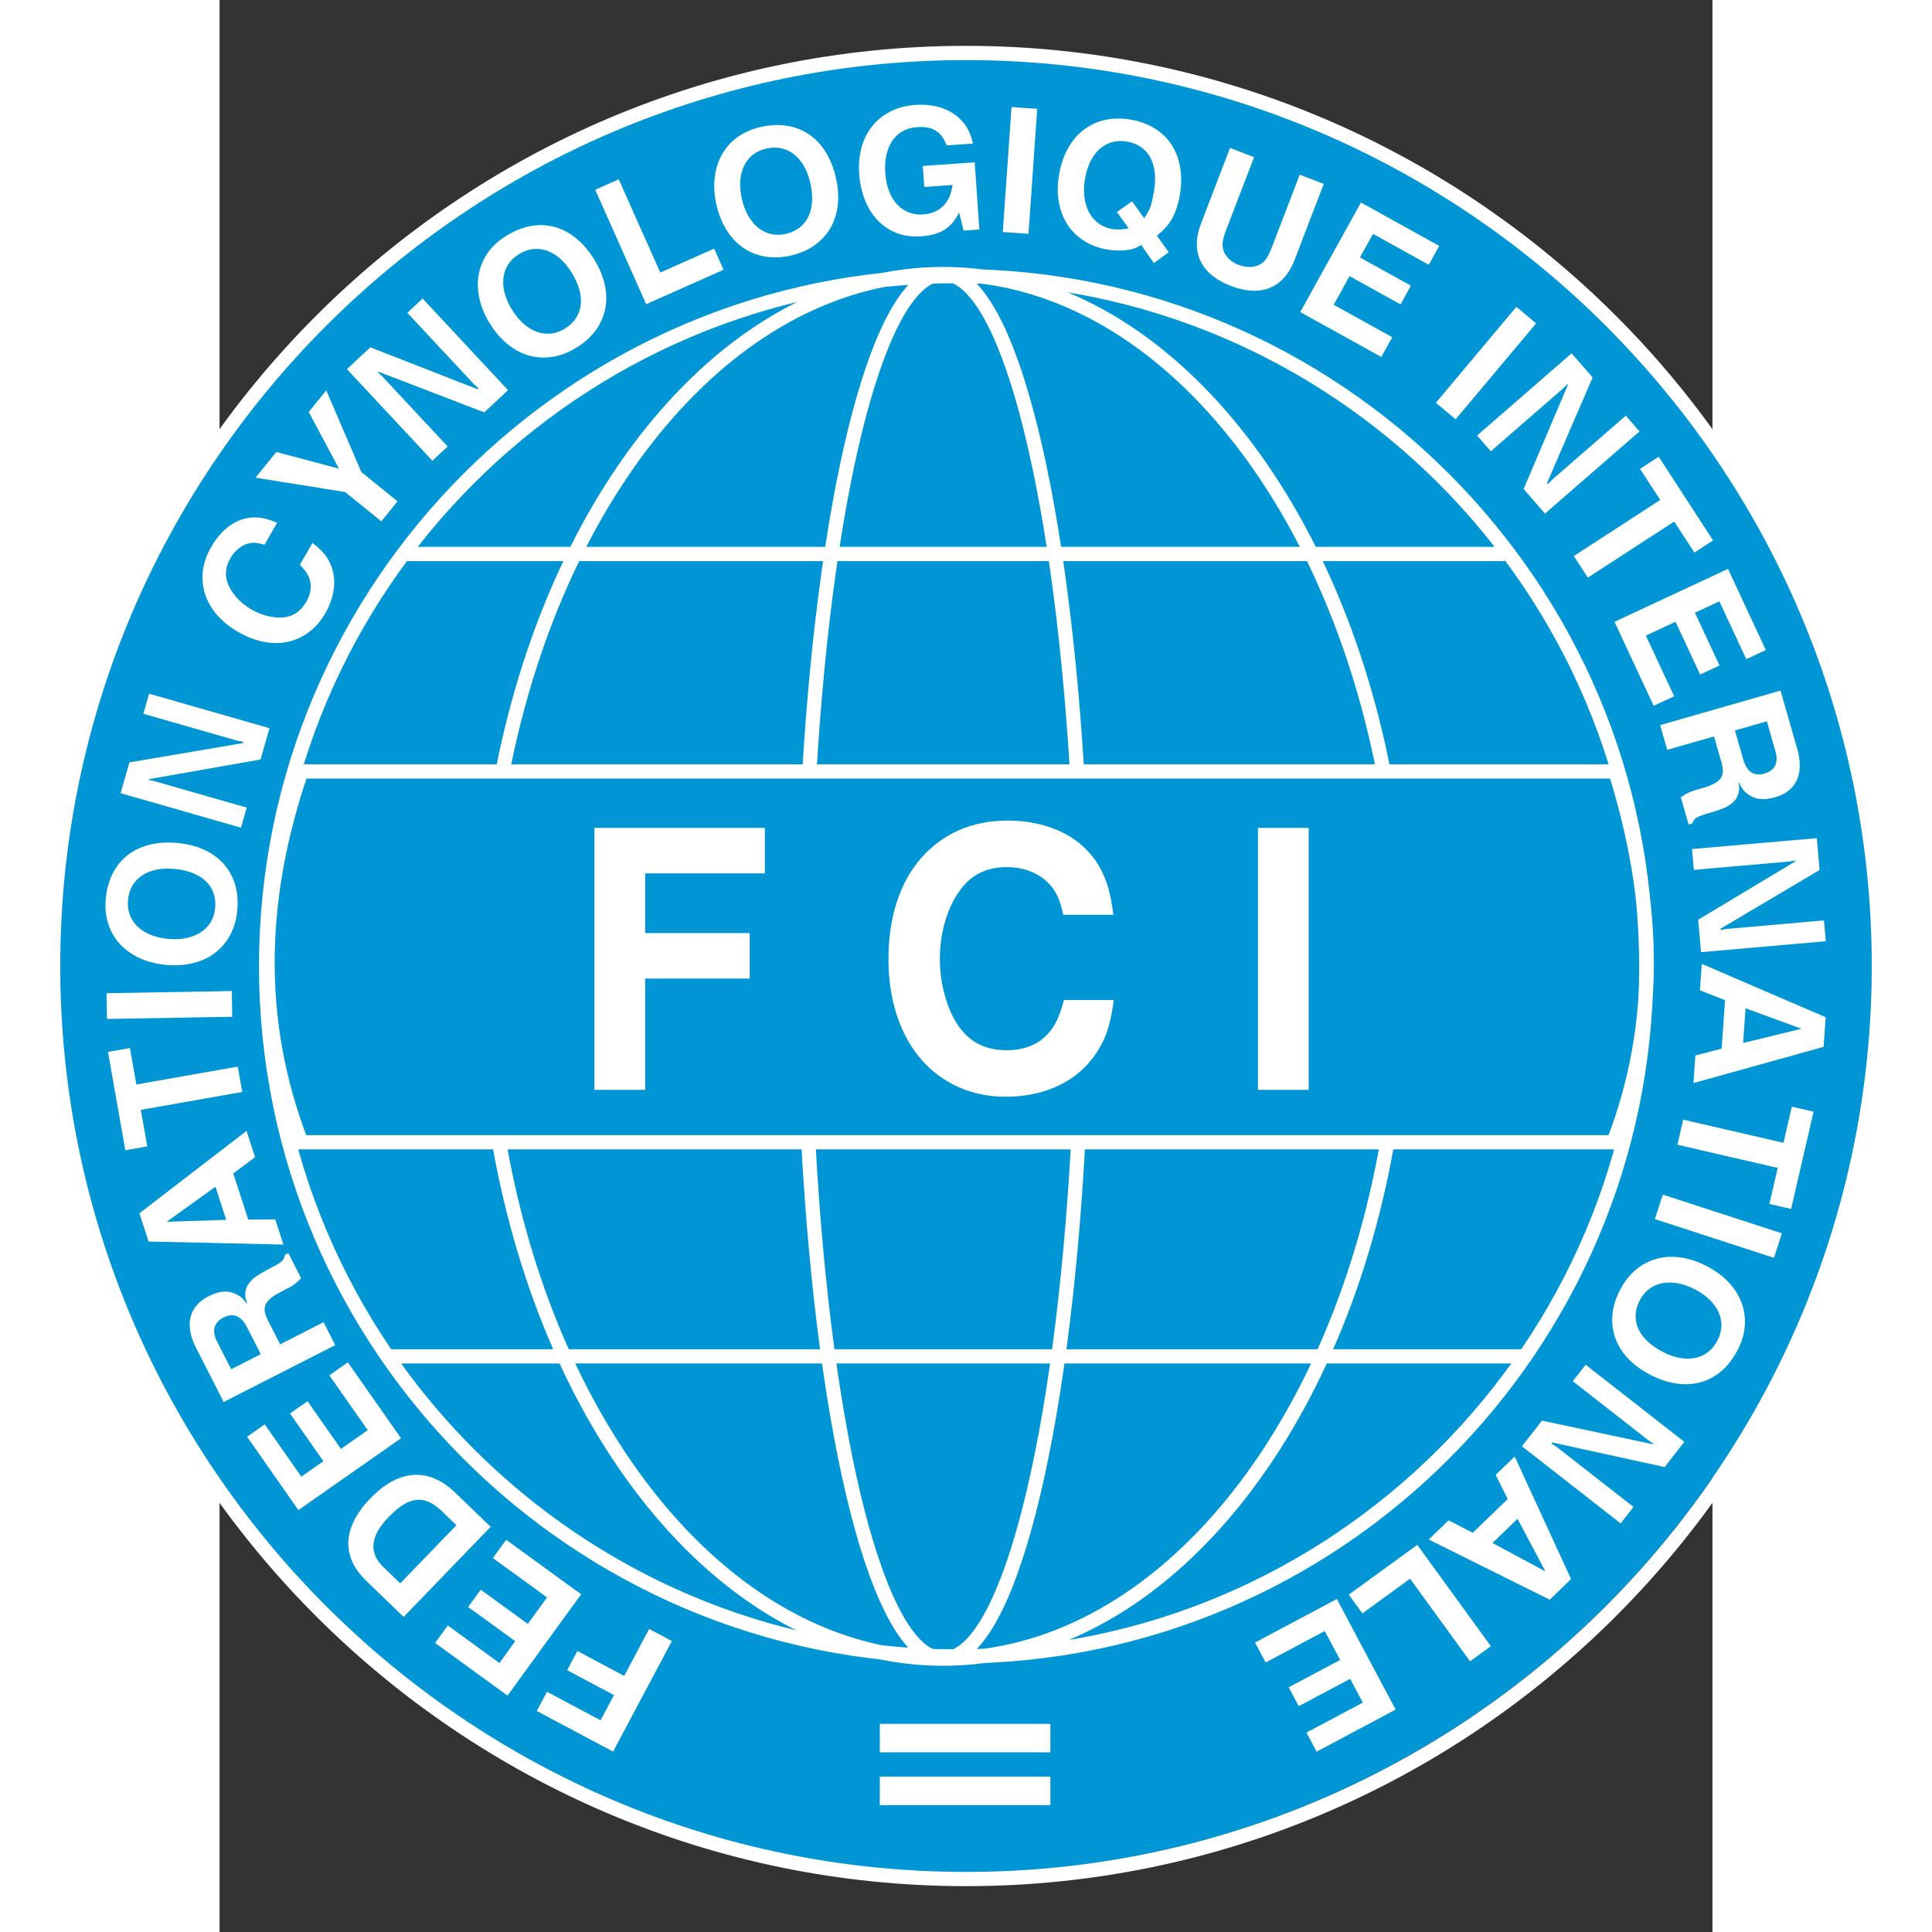
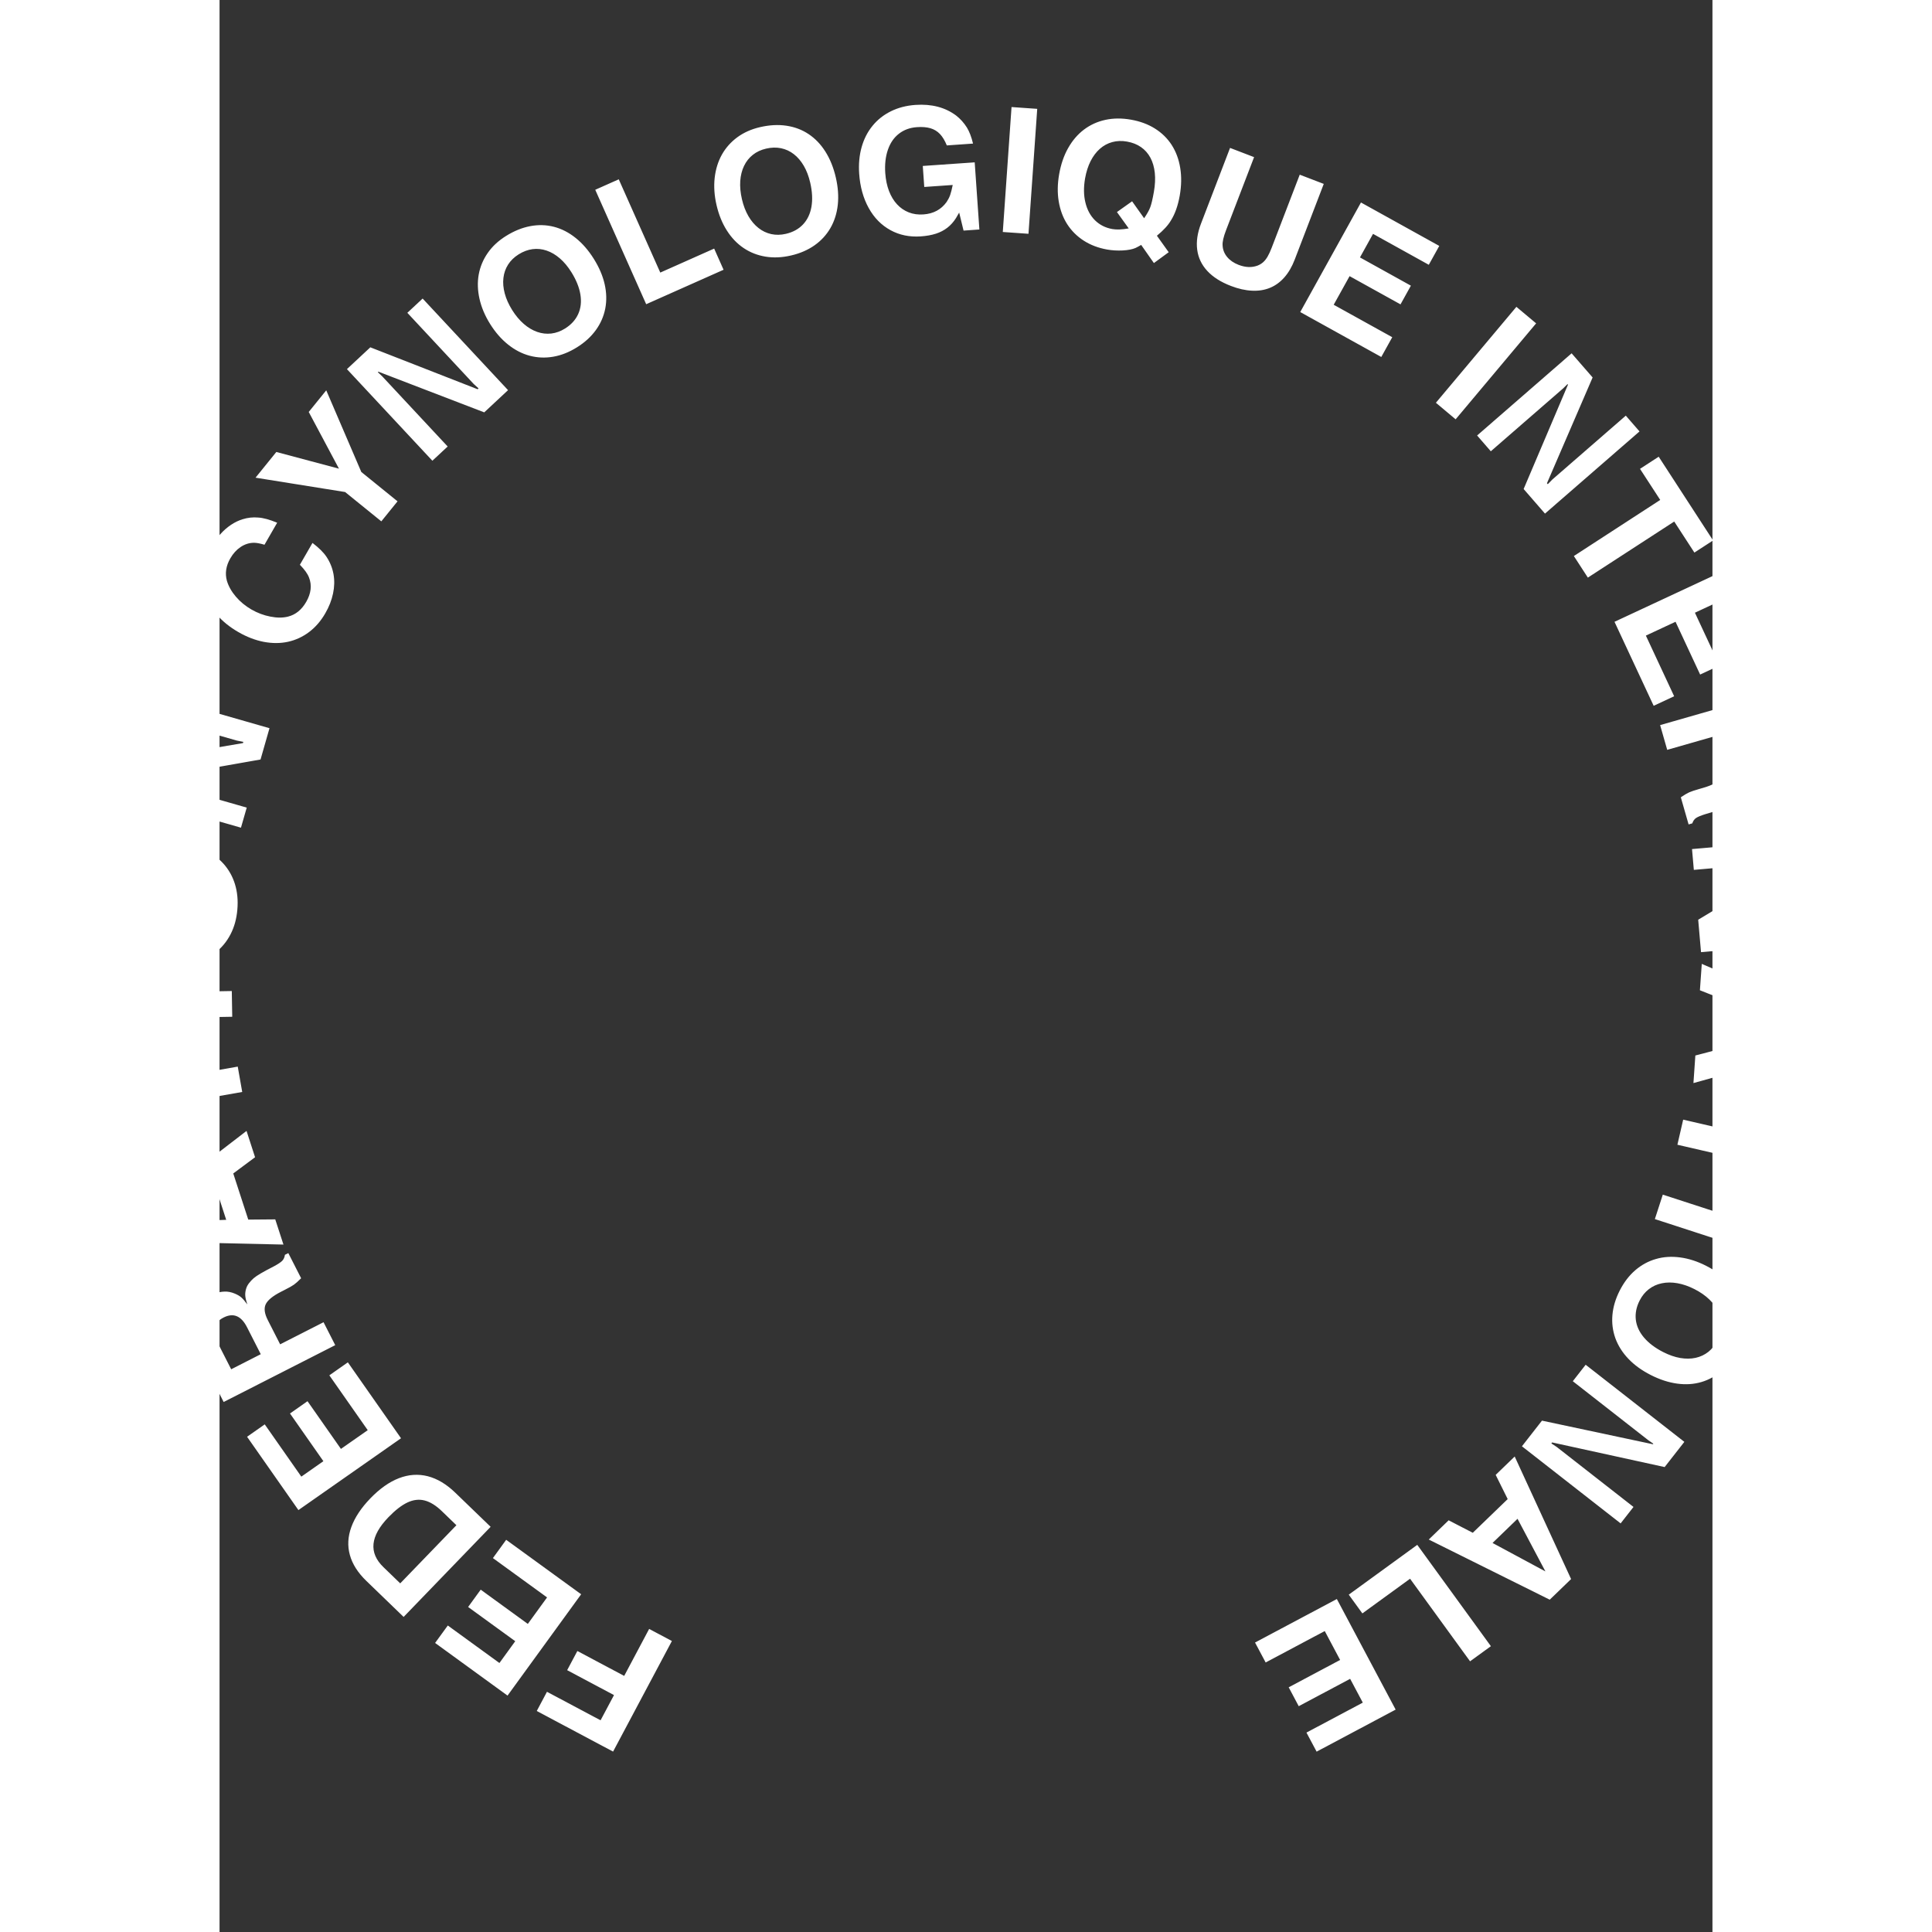
<svg xmlns="http://www.w3.org/2000/svg" version="1.0" width="210" height="210" viewBox="0 0 612 792" id="Ebene_1" xml:space="preserve">
  <rect x="0" y="0" width="612" height="792" fill="#333333" stroke="none" />
  <defs id="defs16" />
-   <path d="M 305.48,23.454 C 510.386,23.454 677.495,190.573 677.495,395.474 C 677.495,600.381 510.386,767.49 305.48,767.49 C 100.583,767.49 -66.541,600.381 -66.541,395.474 C -66.541,190.578 100.583,23.454 305.48,23.454 L 305.48,23.454 L 305.48,23.454 z" id="path3" style="fill:#0096d5;fill-rule:evenodd" />
-   <path d="M 153.676,446.768 L 153.676,339.381 L 223.529,339.381 L 223.529,358.021 L 174.479,358.021 L 174.479,382.508 L 217.319,382.508 L 217.319,401.149 L 174.479,401.149 L 174.479,446.763 L 153.676,446.763 L 153.676,446.768 L 153.676,446.768 z M 345.894,375.025 C 345.025,371.174 344.039,368.213 342.938,366.197 C 340.972,362.766 338.238,360.108 334.671,358.244 C 331.139,356.379 327.107,355.464 322.569,355.464 C 315.51,355.464 309.795,357.849 305.414,362.645 C 302.225,366.222 299.739,370.699 297.961,376.066 C 296.177,381.437 295.288,387.107 295.288,393.044 C 295.288,399.007 296.182,404.727 297.961,410.199 C 299.719,415.697 302.109,420.068 305.131,423.352 C 309.507,428.153 315.358,430.538 322.7,430.538 C 330.639,430.538 336.733,427.748 340.947,422.155 C 342.983,419.522 344.721,415.424 346.162,409.936 L 366.546,409.936 C 365.722,416.738 364.368,422.21 362.443,426.333 C 360.143,431.225 357.056,435.434 353.17,438.916 C 349.259,442.392 344.686,445.06 339.441,446.864 C 334.171,448.668 328.501,449.593 322.412,449.593 C 315.288,449.593 308.779,448.259 302.832,445.601 C 296.884,442.907 291.75,439.082 287.486,434.115 C 283.201,429.123 279.921,423.13 277.627,416.136 C 275.353,409.153 274.206,401.452 274.206,393.044 C 274.206,384.545 275.353,376.814 277.627,369.805 C 279.921,362.791 283.221,356.798 287.556,351.831 C 291.867,346.859 297.041,343.029 303.039,340.366 C 309.062,337.708 315.737,336.389 323.084,336.389 C 327.4,336.389 331.503,336.834 335.389,337.703 C 339.3,338.572 342.928,339.891 346.258,341.629 C 349.613,343.373 352.463,345.459 354.878,347.844 C 358.036,350.902 360.517,354.484 362.331,358.582 C 364.201,362.539 365.565,368.006 366.404,375.015 L 345.894,375.015 L 345.894,375.025 L 345.894,375.025 z M 425.681,446.768 L 425.681,339.381 L 446.475,339.381 L 446.475,446.768 L 425.681,446.768 L 425.681,446.768 L 425.681,446.768 z" id="path5" style="fill:#ffffff;fill-rule:evenodd" />
-   <path d="M 33.53,316.238 L 572.19,316.238 C 588.289,367.779 590.648,418.597 571.432,468.248 L 33.53,468.248 C 13.898,417.526 16.273,366.798 33.53,316.238 L 33.53,316.238 L 33.53,316.238 z M 241.811,315.924 C 248.835,198.588 270.735,112.342 296.627,112.342 C 322.422,112.342 344.317,198.183 351.472,315.318 M 351.988,468.254 C 345.449,589.8 323.064,679.951 296.627,679.951 C 270.149,679.951 247.89,589.582 241.346,467.89 M 478.728,468.254 C 457.43,589.865 383.761,679.951 296.627,679.951 C 209.335,679.951 135.732,589.673 114.515,467.89 M 68.411,556.025 L 534.155,556.025 M 75.086,227.097 L 526.833,227.097 M 116.218,315.227 C 139.436,198.183 211.518,112.342 296.622,112.342 C 381.821,112.342 454.201,198.663 477.207,316.288 M 301.993,113.176 C 457.809,113.176 584.873,240.28 584.873,396.111 C 584.873,551.947 457.809,679.036 301.993,679.036 C 146.182,679.036 19.088,551.952 19.088,396.111 C 19.088,240.28 146.182,113.176 301.993,113.176 L 301.993,113.176 L 301.993,113.176 z M 306,21.716 C 512.104,21.716 680.224,189.846 680.224,395.995 C 680.224,602.149 512.104,770.284 306,770.284 C 99.881,770.284 -68.224,602.149 -68.224,395.995 C -68.224,189.846 99.881,21.716 306,21.716 L 306,21.716 L 306,21.716 z" id="path7" style="fill:none;stroke:#ffffff;stroke-width:5.838;stroke-miterlimit:2.613" />
-   <polygon points="298.387,457.865 312.224,457.865 312.224,460.173 298.387,460.173 298.387,457.865 298.387,457.865 " transform="matrix(5.053,0,0,5.053,-1237.085,-1606.917)" id="polygon9" style="fill:#ffffff;fill-rule:evenodd" />
-   <polygon points="298.387,462.147 312.224,462.147 312.224,464.455 298.387,464.455 298.387,462.147 298.387,462.147 " transform="matrix(5.053,0,0,5.053,-1237.085,-1606.917)" id="polygon11" style="fill:#ffffff;fill-rule:evenodd" />
  <path d="M 185.434,672.715 L 161.326,718.046 L 130.038,701.401 L 134.222,693.529 L 156.197,705.216 L 161.7,694.883 L 142.499,684.671 L 146.682,676.808 L 165.879,687.015 L 176.111,667.758 L 185.434,672.715 L 185.434,672.715 L 185.434,672.715 z M 117.501,631.224 L 148.234,653.554 L 118.057,695.09 L 88.365,673.508 L 93.57,666.353 L 114.732,681.73 L 121.215,672.791 L 101.902,658.764 L 107.056,651.664 L 126.374,665.701 L 134.262,654.842 L 112.064,638.718 L 117.501,631.224 L 117.501,631.224 L 117.501,631.224 z M 75.46,662.841 L 60.174,648.071 C 56.718,644.736 54.474,641.219 53.433,637.48 C 52.393,633.766 52.585,629.936 54.02,626.005 C 55.445,622.073 58.062,618.132 61.852,614.206 C 65.682,610.249 69.583,607.49 73.545,605.964 C 77.521,604.433 81.458,604.176 85.354,605.161 C 89.26,606.171 93.009,608.415 96.607,611.886 L 111.129,625.899 L 75.46,662.841 L 75.46,662.841 L 75.46,662.841 z M 97.097,625.242 L 91.144,619.491 C 88.739,617.162 86.384,615.707 84.111,615.115 C 81.832,614.514 79.472,614.787 77.056,615.909 C 74.641,617.051 72.039,619.062 69.255,621.942 C 61.761,629.693 61.074,636.535 67.198,642.447 L 74.065,649.082 L 97.097,625.242 L 97.097,625.242 L 97.097,625.242 z M 52.6,558.476 L 74.394,589.597 L 32.332,619.042 L 11.281,588.981 L 18.527,583.903 L 33.524,605.328 L 42.569,598.996 L 28.881,579.441 L 36.061,574.403 L 49.76,593.963 L 60.745,586.278 L 45.01,563.797 L 52.6,558.476 L 52.6,558.476 L 52.6,558.476 z M 33.444,523.999 C 32.211,525.242 31.225,526.121 30.483,526.647 C 29.735,527.167 28.476,527.88 26.683,528.784 L 25.222,529.527 C 21.822,531.265 19.73,532.978 18.931,534.661 C 18.143,536.323 18.421,538.481 19.765,541.124 L 24.843,551.088 L 42.635,542.028 L 47.425,551.427 L 1.685,574.731 L -9.618,552.554 C -11.195,549.466 -12.054,546.561 -12.206,543.837 C -12.347,541.119 -11.781,538.708 -10.483,536.611 C -9.189,534.499 -7.238,532.781 -4.611,531.447 C -2.13,530.179 0.038,529.522 1.918,529.486 C 3.353,529.395 4.798,529.683 6.263,530.3 C 7.345,530.76 8.229,531.255 8.896,531.841 C 9.573,532.432 10.412,533.392 11.382,534.731 C 10.892,533.236 10.609,532.058 10.543,531.134 C 10.477,530.219 10.599,529.234 10.927,528.178 C 11.155,527.45 11.534,526.748 12.029,526.091 C 12.665,525.267 13.322,524.57 13.969,524.004 C 14.641,523.433 15.622,522.761 16.91,522.008 C 18.194,521.265 19.972,520.285 22.261,519.128 C 23.974,518.208 25.121,517.44 25.712,516.834 C 26.299,516.227 26.662,515.419 26.799,514.398 L 28.193,513.691 L 33.444,523.999 L 33.444,523.999 L 33.444,523.999 z M 16.895,555.136 L 11.266,544.085 C 8.871,539.385 5.667,538.061 1.64,540.113 C -0.311,541.103 -1.523,542.437 -2.004,544.115 C -2.473,545.798 -2.17,547.698 -1.094,549.81 L 4.773,561.321 L 16.895,555.136 L 16.895,555.136 L 16.895,555.136 z M -29.088,508.951 L -32.857,497.379 L 11.064,463.605 L 14.56,474.393 L 5.622,481.043 L 11.771,499.961 L 22.837,499.87 L 26.198,510.194 L -29.088,508.951 L -29.088,508.951 L -29.088,508.951 z M -21.66,500.856 L 2.731,500.057 L -1.675,486.495 L -21.66,500.856 L -21.66,500.856 L -21.66,500.856 z M 9.295,447.637 L -32.271,454.969 L -29.634,469.941 L -38.628,471.523 L -45.733,431.215 L -36.738,429.628 L -34.106,444.575 L 7.461,437.243 L 9.295,447.637 L 9.295,447.637 L 9.295,447.637 z M 5.202,416.808 L -46.132,417.708 L -46.314,407.157 L 5.02,406.263 L 5.202,416.808 L 5.202,416.808 L 5.202,416.808 z M -46.667,368.683 C -46.324,364.777 -45.399,361.306 -43.888,358.259 C -42.382,355.212 -40.356,352.685 -37.82,350.669 C -35.273,348.648 -32.281,347.203 -28.83,346.323 C -25.379,345.444 -21.579,345.182 -17.451,345.54 C -13.358,345.904 -9.704,346.809 -6.501,348.259 C -3.272,349.709 -0.579,351.654 1.604,354.06 C 3.772,356.485 5.339,359.274 6.324,362.468 C 7.299,365.651 7.628,369.128 7.299,372.892 C 6.976,376.667 6.046,380.037 4.505,382.999 C 2.984,385.96 0.937,388.441 -1.614,390.437 C -4.181,392.443 -7.168,393.873 -10.599,394.752 C -14.01,395.636 -17.754,395.909 -21.822,395.55 C -25.788,395.207 -29.376,394.292 -32.63,392.827 C -35.864,391.361 -38.572,389.451 -40.776,387.071 C -42.964,384.691 -44.575,381.942 -45.596,378.81 C -46.632,375.687 -46.981,372.306 -46.667,368.683 L -46.667,368.683 L -46.667,368.683 z M -20.897,384.893 C -18.209,385.131 -15.733,385 -13.479,384.519 C -11.215,384.034 -9.255,383.231 -7.562,382.099 C -5.879,380.977 -4.545,379.567 -3.555,377.89 C -2.575,376.197 -1.983,374.292 -1.801,372.17 C -1.539,369.209 -2.039,366.571 -3.292,364.277 C -4.55,361.983 -6.491,360.144 -9.128,358.754 C -11.751,357.375 -14.929,356.51 -18.658,356.187 C -21.377,355.95 -23.828,356.071 -26.051,356.541 C -28.264,357.031 -30.21,357.829 -31.872,358.966 C -33.529,360.093 -34.833,361.508 -35.803,363.216 C -36.769,364.909 -37.345,366.864 -37.532,369.047 C -37.724,371.205 -37.481,373.196 -36.789,375.025 C -36.112,376.864 -35.035,378.471 -33.58,379.861 C -32.12,381.265 -30.306,382.387 -28.158,383.261 C -26,384.115 -23.58,384.661 -20.897,384.893 L -20.897,384.893 L -20.897,384.893 z M -40.563,325.146 L -36.95,312.539 L 9.608,304.621 L 9.745,304.125 L 7.092,303.595 L -31.235,292.599 L -28.871,284.368 L 20.477,298.517 L 16.804,311.346 L -28.977,319.416 L -29.063,319.704 L -26.622,320.235 L 11.145,331.068 L 8.78,339.3 L -40.563,325.146 L -40.563,325.146 L -40.563,325.146 z M 18.426,223.307 C 16.612,222.766 15.152,222.499 14.03,222.504 C 12.1,222.539 10.316,223.115 8.643,224.232 C 6.971,225.348 5.571,226.89 4.419,228.886 C 2.63,231.983 2.17,235.071 3.024,238.133 C 3.717,240.391 4.939,242.554 6.708,244.616 C 8.482,246.682 10.584,248.421 13.044,249.841 C 15.505,251.26 18.103,252.246 20.826,252.766 C 23.545,253.307 25.965,253.307 28.087,252.766 C 31.18,251.983 33.656,249.977 35.515,246.753 C 37.532,243.272 37.926,239.927 36.673,236.738 C 36.096,235.207 34.848,233.474 32.933,231.518 L 38.097,222.564 C 40.725,224.56 42.645,226.465 43.863,228.294 C 45.308,230.472 46.258,232.842 46.718,235.379 C 47.168,237.92 47.107,240.568 46.526,243.307 C 45.945,246.061 44.884,248.774 43.337,251.437 C 41.528,254.57 39.325,257.117 36.713,259.088 C 34.09,261.063 31.205,262.397 28.067,263.09 C 24.914,263.777 21.604,263.777 18.123,263.12 C 14.656,262.448 11.175,261.114 7.693,259.103 C 4.176,257.077 1.271,254.722 -1.059,252.049 C -3.378,249.361 -5.02,246.485 -5.985,243.393 C -6.945,240.311 -7.223,237.112 -6.799,233.843 C -6.374,230.568 -5.227,227.314 -3.358,224.08 C -2.266,222.19 -1.043,220.498 0.301,218.997 C 1.66,217.486 3.125,216.202 4.687,215.156 C 6.258,214.1 7.845,213.353 9.452,212.862 C 11.529,212.205 13.641,211.968 15.798,212.16 C 17.89,212.271 20.498,212.984 23.62,214.287 L 18.426,223.307 L 18.426,223.307 L 18.426,223.307 z M 66.319,213.721 L 51.473,201.7 L 14.752,195.818 L 23.277,185.283 L 48.951,192.125 L 36.561,168.881 L 43.742,160.013 L 58.118,193.484 L 72.964,205.51 L 66.319,213.721 L 66.319,213.721 L 66.319,213.721 z M 52.221,151.321 L 61.811,142.377 L 105.798,159.568 L 106.172,159.219 L 104.176,157.395 L 76.986,128.234 L 83.252,122.388 L 118.269,159.937 L 108.507,169.042 L 65.116,152.372 L 64.899,152.585 L 66.713,154.298 L 93.514,183.034 L 87.248,188.876 L 52.221,151.321 L 52.221,151.321 L 52.221,151.321 z M 117.4,96.758 C 120.72,94.677 124.05,93.327 127.395,92.701 C 130.73,92.074 133.964,92.17 137.107,92.979 C 140.26,93.807 143.206,95.313 145.985,97.547 C 148.764,99.765 151.26,102.645 153.459,106.162 C 155.626,109.644 157.112,113.105 157.88,116.541 C 158.663,119.997 158.729,123.312 158.117,126.506 C 157.486,129.694 156.202,132.63 154.247,135.333 C 152.291,138.032 149.714,140.386 146.506,142.387 C 143.287,144.394 140.043,145.682 136.748,146.238 C 133.474,146.799 130.26,146.657 127.122,145.824 C 123.979,144.98 121.043,143.459 118.274,141.246 C 115.515,139.052 113.044,136.223 110.887,132.761 C 108.78,129.386 107.344,125.965 106.561,122.489 C 105.783,119.022 105.682,115.712 106.248,112.524 C 106.834,109.341 108.062,106.4 109.947,103.691 C 111.816,100.998 114.313,98.684 117.4,96.758 L 117.4,96.758 L 117.4,96.758 z M 119.957,127.097 C 121.387,129.386 122.984,131.276 124.727,132.792 C 126.475,134.308 128.299,135.389 130.22,136.061 C 132.125,136.728 134.055,136.94 135.995,136.728 C 137.941,136.491 139.815,135.808 141.614,134.687 C 144.141,133.11 145.95,131.124 147.026,128.739 C 148.102,126.364 148.406,123.706 147.931,120.76 C 147.456,117.84 146.233,114.778 144.247,111.599 C 142.802,109.295 141.235,107.41 139.507,105.92 C 137.789,104.444 135.985,103.368 134.075,102.726 C 132.175,102.079 130.265,101.887 128.315,102.135 C 126.384,102.388 124.474,103.105 122.615,104.267 C 120.786,105.419 119.34,106.809 118.294,108.456 C 117.238,110.114 116.602,111.933 116.369,113.934 C 116.127,115.945 116.319,118.072 116.915,120.306 C 117.511,122.549 118.527,124.803 119.957,127.097 L 119.957,127.097 L 119.957,127.097 z M 154.014,77.799 L 163.651,73.509 L 180.674,111.741 L 202.761,101.908 L 206.617,110.584 L 174.894,124.707 L 154.014,77.799 L 154.014,77.799 L 154.014,77.799 z M 221.594,52.115 C 225.414,51.23 229.002,51.038 232.362,51.534 C 235.732,52.029 238.754,53.166 241.457,54.96 C 244.171,56.769 246.47,59.154 248.37,62.17 C 250.27,65.172 251.7,68.709 252.63,72.746 C 253.559,76.748 253.822,80.508 253.438,84 C 253.049,87.516 252.038,90.68 250.416,93.494 C 248.779,96.309 246.612,98.669 243.883,100.584 C 241.154,102.499 237.94,103.888 234.272,104.732 C 230.573,105.591 227.081,105.743 223.792,105.197 C 220.507,104.661 217.516,103.489 214.828,101.675 C 212.13,99.856 209.846,97.456 207.951,94.464 C 206.056,91.488 204.641,88.007 203.726,84.035 C 202.827,80.149 202.584,76.455 202.973,72.908 C 203.373,69.381 204.353,66.218 205.929,63.383 C 207.511,60.569 209.638,58.189 212.296,56.238 C 214.939,54.308 218.052,52.928 221.594,52.115 L 221.594,52.115 L 221.594,52.115 z M 214.141,81.635 C 214.747,84.262 215.631,86.577 216.788,88.578 C 217.946,90.574 219.32,92.196 220.912,93.449 C 222.498,94.712 224.252,95.536 226.162,95.965 C 228.077,96.379 230.068,96.344 232.145,95.864 C 235.045,95.192 237.395,93.909 239.189,92.004 C 240.982,90.099 242.129,87.688 242.645,84.752 C 243.145,81.832 242.983,78.542 242.14,74.889 C 241.523,72.236 240.659,69.942 239.507,67.976 C 238.36,66.021 237.006,64.414 235.409,63.186 C 233.822,61.953 232.074,61.16 230.154,60.761 C 228.244,60.371 226.207,60.432 224.07,60.922 C 221.963,61.412 220.139,62.251 218.618,63.469 C 217.076,64.682 215.879,66.208 215.01,68.017 C 214.131,69.841 213.62,71.918 213.453,74.222 C 213.302,76.536 213.534,79.007 214.141,81.635 L 214.141,81.635 L 214.141,81.635 z M 303.201,87.143 C 302.827,87.799 302.569,88.239 302.448,88.446 C 302.331,88.663 302.129,88.987 301.867,89.447 C 300.866,91.013 299.699,92.317 298.345,93.363 C 296.98,94.414 295.429,95.227 293.655,95.798 C 291.882,96.364 289.82,96.743 287.45,96.905 C 282.872,97.218 278.729,96.374 275.035,94.348 C 271.326,92.322 268.355,89.31 266.126,85.293 C 263.893,81.266 262.584,76.582 262.21,71.22 C 261.937,67.279 262.276,63.631 263.221,60.291 C 264.166,56.956 265.651,54.05 267.703,51.549 C 269.744,49.043 272.256,47.072 275.252,45.596 C 278.233,44.131 281.569,43.272 285.242,43.009 C 291.917,42.544 297.511,44.015 302.008,47.405 C 303.691,48.729 305.141,50.346 306.354,52.256 C 307.369,53.904 308.223,56.112 308.885,58.861 L 298.137,59.614 C 297.339,57.653 296.414,56.102 295.338,54.96 C 294.257,53.818 292.948,53.019 291.417,52.57 C 289.876,52.12 288.031,51.968 285.889,52.125 C 283.019,52.322 280.548,53.221 278.496,54.823 C 276.44,56.42 274.939,58.613 273.984,61.397 C 273.019,64.187 272.655,67.36 272.903,70.968 C 273.1,73.681 273.605,76.127 274.434,78.3 C 275.267,80.452 276.359,82.287 277.733,83.757 C 279.093,85.238 280.699,86.334 282.524,87.057 C 284.358,87.779 286.359,88.057 288.542,87.9 C 292.65,87.612 295.808,85.915 298.052,82.802 C 298.663,81.877 299.158,80.927 299.507,79.947 C 299.85,78.977 300.194,77.587 300.558,75.829 L 288.89,76.642 L 288.284,68.032 L 309.567,66.551 L 311.483,94.075 L 305,94.53 L 303.201,87.143 L 303.201,87.143 L 303.201,87.143 z M 321.083,95.101 L 324.666,43.883 L 335.197,44.621 L 331.614,95.839 L 321.083,95.101 L 321.083,95.101 L 321.083,95.101 z M 383.024,107.84 L 377.814,100.402 C 376.829,100.978 376.04,101.397 375.474,101.66 C 374.176,102.216 372.427,102.549 370.239,102.671 C 368.041,102.777 365.929,102.655 363.862,102.297 C 360.244,101.655 357.056,100.442 354.277,98.658 C 351.498,96.87 349.229,94.606 347.486,91.897 C 345.732,89.159 344.59,86.046 344.009,82.549 C 343.428,79.058 343.494,75.334 344.196,71.372 C 344.914,67.335 346.121,63.787 347.87,60.7 C 349.608,57.618 351.755,55.101 354.332,53.146 C 356.915,51.195 359.84,49.851 363.115,49.139 C 366.389,48.426 369.896,48.401 373.625,49.058 C 377.354,49.71 380.644,50.932 383.463,52.706 C 386.303,54.49 388.587,56.738 390.335,59.447 C 392.074,62.175 393.246,65.293 393.812,68.825 C 394.393,72.342 394.327,76.127 393.62,80.179 C 392.882,84.328 391.674,87.729 389.997,90.392 C 388.84,92.372 386.92,94.449 384.257,96.632 L 389.092,103.393 L 383.024,107.84 L 383.024,107.84 L 383.024,107.84 z M 374.09,82.519 L 379.017,89.462 C 380.234,87.698 381.073,86.193 381.533,84.949 C 382.008,83.706 382.498,81.609 383.019,78.658 C 383.524,75.803 383.645,73.196 383.398,70.846 C 383.14,68.492 382.544,66.425 381.589,64.646 C 380.628,62.868 379.345,61.412 377.733,60.301 C 376.136,59.189 374.211,58.421 371.968,58.032 C 369.835,57.658 367.844,57.729 365.954,58.249 C 364.054,58.765 362.357,59.689 360.866,61.013 C 359.365,62.347 358.097,64.03 357.061,66.076 C 356.04,68.118 355.287,70.457 354.817,73.105 C 354.191,76.718 354.216,80.013 354.939,82.979 C 355.651,85.97 356.96,88.406 358.87,90.301 C 360.795,92.196 363.17,93.398 365.995,93.898 C 367.753,94.212 369.977,94.116 372.7,93.636 L 367.875,86.93 L 374.09,82.519 L 374.09,82.519 L 374.09,82.519 z M 414.246,60.634 L 424.1,64.414 L 412.599,94.378 C 411.543,97.127 411.068,99.224 411.194,100.639 C 411.275,102.377 411.902,103.944 413.044,105.339 C 414.201,106.738 415.777,107.809 417.768,108.583 C 420.573,109.654 423.145,109.755 425.51,108.881 C 426.389,108.542 427.147,108.077 427.799,107.501 C 428.445,106.935 429.062,106.167 429.628,105.202 C 430.189,104.222 430.76,103.009 431.311,101.564 L 442.811,71.609 L 452.66,75.389 L 440.755,106.41 C 439.633,109.336 438.213,111.776 436.51,113.706 C 434.797,115.652 432.837,117.072 430.628,117.986 C 428.415,118.896 425.944,119.3 423.241,119.164 C 420.537,119.042 417.662,118.396 414.6,117.218 C 410.492,115.642 407.278,113.61 404.934,111.089 C 402.604,108.578 401.21,105.662 400.78,102.377 C 400.34,99.078 400.861,95.51 402.341,91.665 L 414.246,60.634 L 414.246,60.634 L 414.246,60.634 z M 476.242,146.339 L 443.018,127.921 L 467.91,83.009 L 500.012,100.811 L 495.717,108.547 L 472.857,95.869 L 467.5,105.526 L 488.375,117.107 L 484.125,124.773 L 463.246,113.201 L 456.732,124.934 L 480.739,138.234 L 476.242,146.339 L 476.242,146.339 L 476.242,146.339 z M 498.627,165.106 L 531.629,125.783 L 539.719,132.559 L 506.717,171.892 L 498.627,165.106 L 498.627,165.106 L 498.627,165.106 z M 554.266,144.838 L 562.877,154.737 L 544.155,198.102 L 544.494,198.486 L 546.384,196.556 L 576.475,170.391 L 582.099,176.859 L 543.347,210.543 L 534.595,200.467 L 552.771,157.688 L 552.574,157.461 L 550.79,159.219 L 521.139,184.995 L 515.525,178.527 L 554.266,144.838 L 554.266,144.838 L 554.266,144.838 z M 555.186,227.936 L 590.588,204.944 L 582.301,192.2 L 589.961,187.223 L 612.255,221.549 L 604.595,226.521 L 596.328,213.797 L 560.921,236.783 L 555.186,227.936 L 555.186,227.936 L 555.186,227.936 z M 587.899,289.33 L 571.846,254.899 L 618.374,233.206 L 633.882,266.47 L 625.868,270.209 L 614.817,246.511 L 604.812,251.175 L 614.903,272.812 L 606.949,276.521 L 596.864,254.884 L 584.706,260.558 L 596.298,285.419 L 587.899,289.33 L 587.899,289.33 L 587.899,289.33 z M 599.031,326.844 C 600.477,325.864 601.608,325.192 602.442,324.818 C 603.276,324.444 604.655,323.984 606.576,323.433 L 608.157,322.978 C 611.826,321.927 614.206,320.649 615.307,319.153 C 616.404,317.663 616.54,315.495 615.727,312.655 L 612.649,301.892 L 593.453,307.39 L 590.547,297.248 L 639.9,283.1 L 646.762,307.021 C 647.717,310.366 648.005,313.373 647.632,316.076 C 647.258,318.769 646.237,321.018 644.574,322.832 C 642.892,324.661 640.653,325.97 637.813,326.788 C 635.145,327.551 632.877,327.779 631.032,327.455 C 629.612,327.273 628.238,326.723 626.924,325.828 C 625.944,325.182 625.181,324.515 624.635,323.817 C 624.079,323.11 623.448,322.008 622.735,320.502 C 622.932,322.069 622.988,323.292 622.877,324.201 C 622.771,325.111 622.457,326.046 621.937,327.026 C 621.573,327.698 621.068,328.314 620.456,328.87 C 619.678,329.552 618.89,330.113 618.147,330.548 C 617.379,330.982 616.298,331.452 614.888,331.948 C 613.483,332.433 611.553,333.044 609.087,333.752 C 607.227,334.322 605.964,334.863 605.257,335.343 C 604.564,335.823 604.054,336.556 603.736,337.526 L 602.22,337.961 L 599.031,326.844 L 599.031,326.844 L 599.031,326.844 z M 621.214,299.436 L 624.64,311.361 C 626.085,316.43 628.981,318.345 633.336,317.102 C 635.428,316.495 636.879,315.414 637.667,313.868 C 638.455,312.306 638.516,310.376 637.864,308.102 L 634.312,295.682 L 621.214,299.436 L 621.214,299.436 L 621.214,299.436 z M 654.756,343.59 L 655.913,356.652 L 615.287,380.73 L 615.322,381.235 L 618,380.79 L 657.712,377.314 L 658.46,385.848 L 607.313,390.325 L 606.156,377.031 L 645.999,353.1 L 645.974,352.801 L 643.503,353.17 L 604.367,356.596 L 603.62,348.067 L 654.756,343.59 L 654.756,343.59 L 654.756,343.59 z M 658.42,417.006 L 657.566,429.143 L 604.206,443.994 L 604.989,432.69 L 615.767,429.866 L 617.157,410.022 L 606.859,405.949 L 607.622,395.126 L 658.42,417.006 L 658.42,417.006 L 658.42,417.006 z M 648.496,421.725 L 625.575,413.337 L 624.574,427.556 L 648.496,421.725 L 648.496,421.725 L 648.496,421.725 z M 599.996,458.991 L 641.123,468.481 L 644.544,453.67 L 653.448,455.717 L 644.236,495.601 L 635.343,493.539 L 638.753,478.769 L 597.632,469.269 L 599.996,458.991 L 599.996,458.991 L 599.996,458.991 z M 591.644,489.729 L 640.471,505.591 L 637.207,515.631 L 588.39,499.749 L 591.644,489.729 L 591.644,489.729 L 591.644,489.729 z M 622.452,553.15 C 620.679,556.641 618.521,559.517 615.979,561.77 C 613.448,564.029 610.613,565.616 607.51,566.535 C 604.388,567.46 601.083,567.682 597.536,567.197 C 594.019,566.722 590.391,565.54 586.697,563.66 C 583.043,561.801 579.991,559.597 577.556,557.046 C 575.115,554.494 573.337,551.679 572.215,548.627 C 571.118,545.57 570.704,542.397 570.992,539.067 C 571.28,535.737 572.28,532.397 573.993,529.037 C 575.722,525.651 577.844,522.877 580.37,520.704 C 582.892,518.536 585.717,517 588.839,516.106 C 591.962,515.196 595.262,514.999 598.789,515.469 C 602.275,515.934 605.848,517.081 609.486,518.946 C 613.028,520.745 616.02,522.938 618.486,525.515 C 620.941,528.087 622.725,530.871 623.877,533.903 C 625.024,536.924 625.479,540.083 625.257,543.377 C 625.049,546.636 624.11,549.906 622.452,553.15 L 622.452,553.15 L 622.452,553.15 z M 604.635,528.466 C 602.225,527.243 599.895,526.434 597.606,526.035 C 595.343,525.641 593.21,525.651 591.224,526.071 C 589.244,526.475 587.48,527.283 585.929,528.481 C 584.377,529.678 583.124,531.22 582.159,533.12 C 580.805,535.767 580.29,538.4 580.583,541.002 C 580.891,543.6 581.998,546.03 583.923,548.304 C 585.838,550.558 588.46,552.559 591.8,554.261 C 594.226,555.494 596.54,556.298 598.789,556.692 C 601.022,557.066 603.129,557.061 605.09,556.631 C 607.051,556.197 608.784,555.383 610.325,554.171 C 611.851,552.953 613.119,551.356 614.115,549.406 C 615.1,547.48 615.62,545.535 615.666,543.589 C 615.727,541.629 615.338,539.739 614.504,537.905 C 613.67,536.06 612.417,534.332 610.754,532.73 C 609.072,531.098 607.045,529.694 604.635,528.466 L 604.635,528.466 L 604.635,528.466 z M 600.477,591.073 L 592.402,601.406 L 546.272,591.305 L 545.959,591.71 L 548.213,593.205 L 579.633,617.753 L 574.357,624.494 L 533.898,592.887 L 542.114,582.372 L 587.581,592.048 L 587.758,591.816 L 585.701,590.401 L 554.751,566.212 L 560.022,559.461 L 600.477,591.073 L 600.477,591.073 L 600.477,591.073 z M 554.049,647.318 L 545.297,655.772 L 495.697,631.113 L 503.852,623.231 L 513.746,628.344 L 528.061,614.534 L 523.135,604.61 L 530.931,597.081 L 554.049,647.318 L 554.049,647.318 L 554.049,647.318 z M 543.524,644.186 L 532.094,622.614 L 521.846,632.518 L 543.524,644.186 L 543.524,644.186 L 543.524,644.186 z M 521.174,674.837 L 512.634,681.032 L 488.041,647.182 L 468.486,661.396 L 462.907,653.711 L 490.992,633.296 L 521.174,674.837 L 521.174,674.837 L 521.174,674.837 z M 424.484,673.332 L 458.026,655.499 L 482.129,700.83 L 449.729,718.066 L 445.565,710.249 L 468.663,697.97 L 463.473,688.218 L 442.397,699.431 L 438.284,691.689 L 459.365,680.477 L 453.064,668.627 L 428.84,681.512 L 424.484,673.332 L 424.484,673.332 L 424.484,673.332 z" id="path13" style="fill:#ffffff;fill-rule:evenodd" />
</svg>